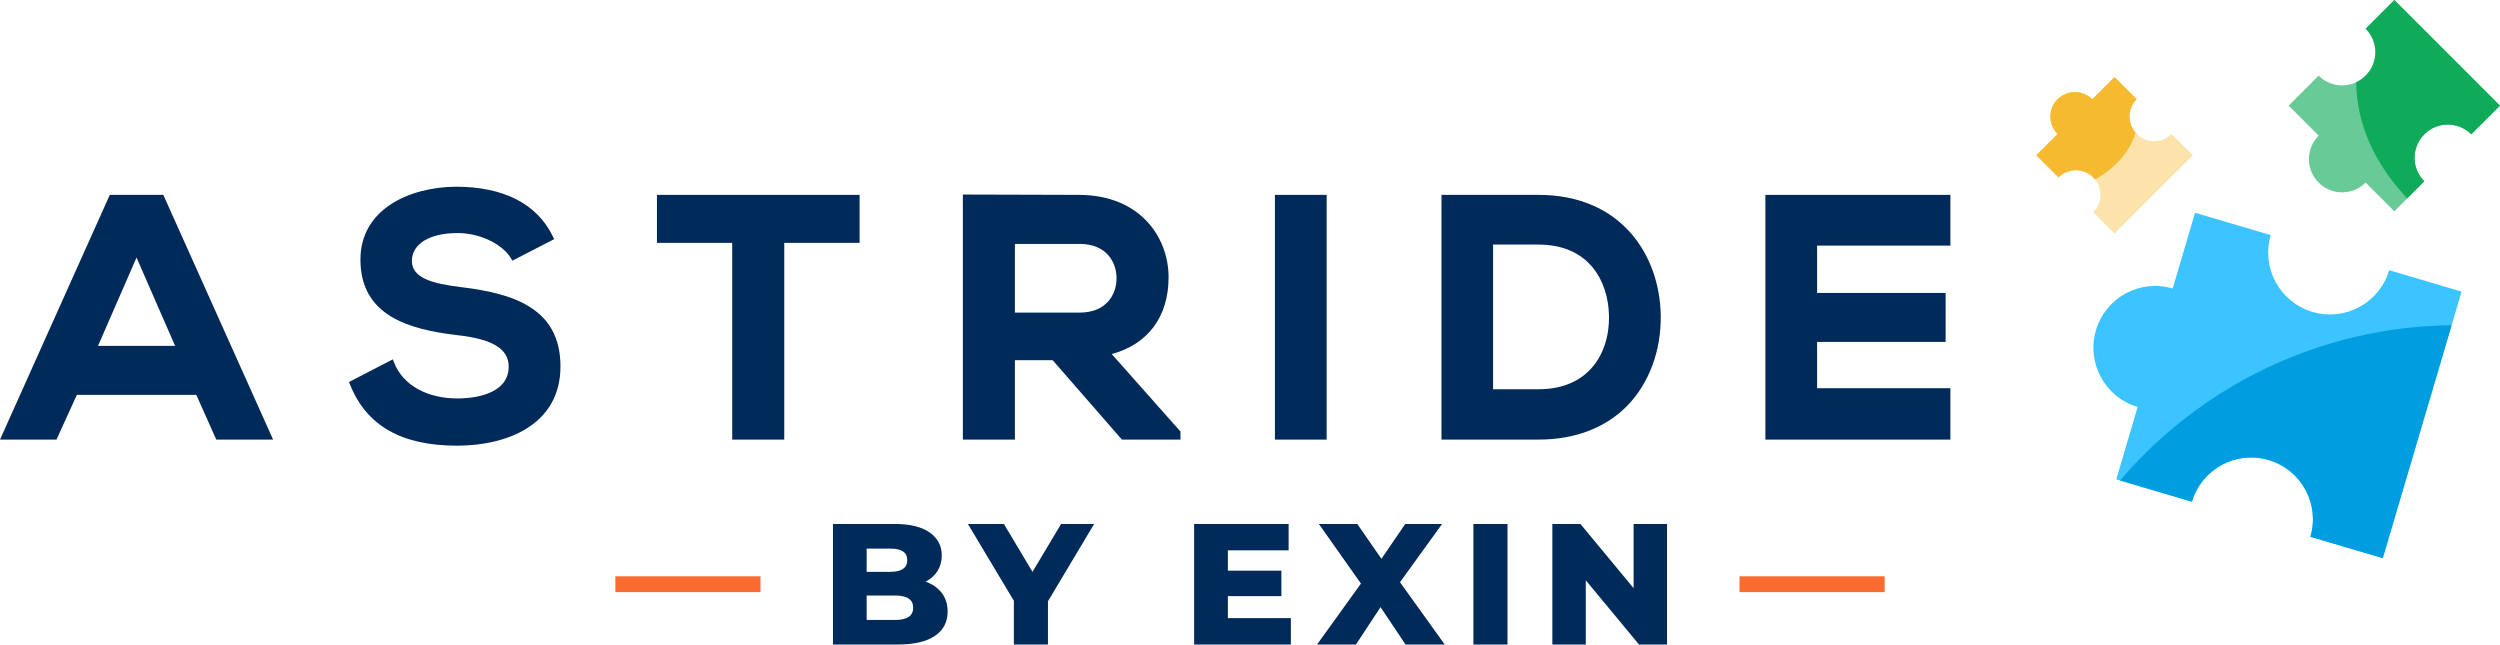
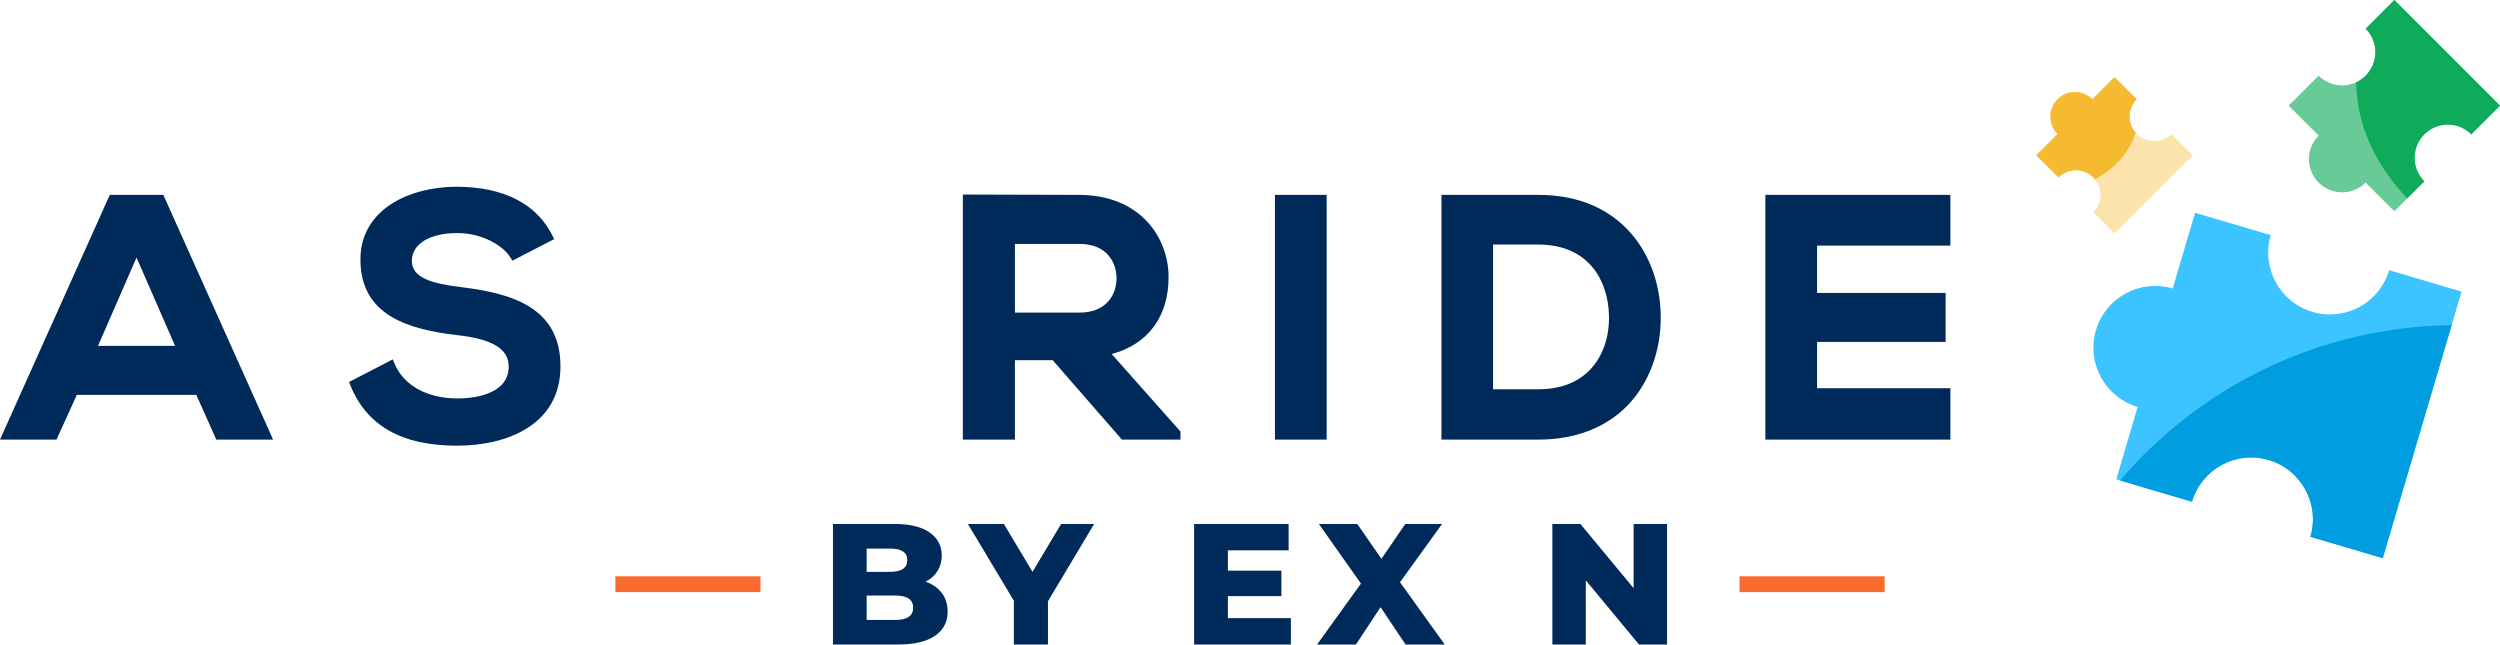
<svg xmlns="http://www.w3.org/2000/svg" viewBox="0 0 456.32 117.65">
  <defs>
    <style>.d{fill:#f96b2e;}.e{fill:#002a5a;}.f{fill:#68ca97;}.g{fill:#f5ba30;}.h{fill:#fbe3ab;}.i{fill:#009ee1;}.j{fill:#0fab5a;}.k{fill:#3bc4ff;}</style>
  </defs>
  <g id="a" />
  <g id="b">
    <g id="c">
      <g>
        <g>
          <g>
            <path class="k" d="M449.3,53.23l-1.81,6.13-12.57,42.52-13.21-3.9c1.77-5.98-1.65-12.25-7.61-14.01-5.97-1.77-12.24,1.64-14.01,7.61l-13.12-3.88-.69-.2,3.9-13.22c-5.97-1.77-9.38-8.04-7.61-14.01,1.77-5.98,8.04-9.38,14.01-7.61l4.08-13.82,13.81,4.08c-1.76,5.98,1.65,12.25,7.61,14.01,5.98,1.77,12.25-1.64,14.01-7.61l13.21,3.91Z" />
            <path class="h" d="M400.25,28.34l-14.29,14.28-3.88-3.88c1.64-1.64,1.75-4.22,.32-5.98-.09-.13-.21-.25-.32-.37-1.75-1.75-4.6-1.75-6.35,0l-4.06-4.05,3.88-3.88c-1.75-1.75-1.75-4.6,0-6.35s4.6-1.75,6.35,0l4.05-4.05,4.06,4.05c-1.68,1.68-1.75,4.36-.2,6.12,.06,.08,.13,.15,.2,.22,1.75,1.75,4.6,1.75,6.35,0l3.89,3.89Z" />
            <path class="f" d="M456.32,19.28l-5.24,5.24c-2.37-2.37-6.21-2.37-8.57,0-2.37,2.37-2.37,6.21,0,8.57l-3.12,3.12-2.36,2.36-5.24-5.24c-2.37,2.37-6.2,2.37-8.57,0s-2.37-6.21,0-8.57l-5.48-5.48,5.48-5.47c1.85,1.85,4.6,2.25,6.84,1.21,.62-.29,1.21-.7,1.73-1.21,2.37-2.37,2.37-6.21,0-8.57l5.24-5.24,19.29,19.28Z" />
          </g>
          <path class="i" d="M447.49,59.36l-12.57,42.52-13.21-3.9c1.77-5.98-1.65-12.25-7.61-14.01-5.97-1.77-12.24,1.64-14.01,7.61l-13.12-3.88c14.63-17.13,36.29-28.06,60.52-28.34Z" />
          <path class="j" d="M456.32,19.28l-5.24,5.24c-2.37-2.37-6.21-2.37-8.57,0-2.37,2.37-2.37,6.21,0,8.57l-3.12,3.12c-4.23-4.46-9.22-11.71-9.32-21.19,.62-.29,1.21-.7,1.73-1.21,2.37-2.37,2.37-6.21,0-8.57L437.04,0l19.28,19.28Z" />
          <path class="g" d="M389.82,24.23c-1,3.12-3.22,6.14-7.41,8.53-.09-.13-.21-.25-.32-.37-1.75-1.75-4.6-1.75-6.35,0l-4.06-4.05,3.88-3.88c-1.75-1.75-1.75-4.6,0-6.35s4.6-1.75,6.35,0l4.05-4.05,4.06,4.05c-1.68,1.67-1.74,4.35-.2,6.12Z" />
        </g>
        <g>
          <path class="e" d="M20.04,35.57L0,80.24H10.31l3.72-8.17h21.8l3.65,8.17h10.37L29.81,35.57h-9.77Zm11.92,27.56h-14.07l7.03-16.12,7.04,16.12Z" />
          <path class="e" d="M84.25,52.42c-5.45-.65-9.07-1.71-9.07-4.79s3.19-5.09,8.31-5.09c4.55,0,8.4,2.32,9.71,4.51l.32,.53,7.63-3.93-.29-.59c-2.88-5.87-8.98-8.98-17.63-8.98-8.68,.07-17.44,4.21-17.44,13.3,0,10.3,8.9,12.75,17.62,13.79,6.44,.69,9.44,2.51,9.44,5.72,0,5.42-7.12,5.84-9.3,5.84-5.62,0-9.95-2.41-11.58-6.46l-.27-.68-8,4.14,.23,.56c3.02,7.45,9.4,11.06,19.5,11.06,9.12,0,18.87-3.8,18.87-14.47s-8.68-13.31-18.05-14.46Z" />
-           <polygon class="e" points="119.91 44.33 133.65 44.33 133.65 80.24 143.15 80.24 143.15 44.33 156.9 44.33 156.9 35.57 119.91 35.57 119.91 44.33" />
          <path class="e" d="M213.3,50.6c0-7.19-5.09-14.96-16.27-15.03-3.44,0-6.87-.02-10.31-.03-3.44-.02-6.87-.03-10.31-.03h-.66v44.73h9.5v-14.49h6.9l12.63,14.49h10.69v-1.47l-12.55-14.15c6.61-1.77,10.38-6.82,10.38-14.02Zm-9.5,.19c0,2.89-1.77,6.27-6.77,6.27h-11.78v-12.54h11.78c4.99,0,6.77,3.38,6.77,6.27Z" />
          <rect class="e" x="232.71" y="35.57" width="9.44" height="44.67" />
          <path class="e" d="M280.8,35.57h-17.69v44.67h17.69c6.63,0,12.23-2.13,16.19-6.15,4.01-4.08,6.25-10.12,6.14-16.56h0c-.19-10.93-7.17-21.96-22.33-21.96Zm-8.26,9.07h8.25c9.25,0,12.72,6.64,12.89,12.85,.11,4.05-1.14,7.62-3.51,10.05-2.27,2.33-5.43,3.51-9.39,3.51h-8.25v-26.41h.01Z" />
          <polygon class="e" points="356 44.83 356 35.57 322.23 35.57 322.23 80.24 356 80.24 356 70.86 331.67 70.86 331.67 62.41 355.13 62.41 355.13 53.47 331.67 53.47 331.67 44.83 356 44.83" />
        </g>
      </g>
      <g>
        <g>
          <path class="e" d="M171.9,108.23c.71,.93,1.07,2.06,1.07,3.38,0,1.93-.78,3.41-2.33,4.46-1.55,1.05-3.79,1.57-6.72,1.57h-11.88v-22h11.25c2.81,0,4.94,.52,6.41,1.56s2.2,2.44,2.2,4.2c0,1.05-.26,1.98-.77,2.81-.51,.83-1.24,1.48-2.18,1.96,1.25,.44,2.23,1.13,2.95,2.06Zm-13.71-8.09v4.24h4.27c2.09,0,3.14-.71,3.14-2.14s-1.05-2.11-3.14-2.11h-4.27Zm8.49,10.79c0-1.49-1.09-2.23-3.27-2.23h-5.22v4.46h5.22c2.18,0,3.27-.75,3.27-2.23Z" />
          <path class="e" d="M191.28,109.75v7.89h-6.22v-7.98l-8.39-14.02h6.57l5.22,8.74,5.22-8.74h6.03l-8.43,14.11Z" />
          <path class="e" d="M235.62,112.83v4.81h-17.66v-22h17.25v4.81h-11.09v3.71h9.77v4.65h-9.77v4.02h11.5Z" />
          <path class="e" d="M256.55,117.64l-4.56-6.82-4.49,6.82h-7.1l8.01-11.12-7.67-10.87h7.01l4.4,6.35,4.34-6.35h6.72l-7.67,10.62,8.17,11.38h-7.16Z" />
-           <path class="e" d="M268.93,95.64h6.23v22h-6.22v-22h-.01Z" />
          <path class="e" d="M304.28,95.64v22h-5.12l-9.71-11.72v11.72h-6.1v-22h5.12l9.71,11.72v-11.72h6.1Z" />
        </g>
        <g>
          <rect class="d" x="112.32" y="105.19" width="26.49" height="2.89" />
          <rect class="d" x="317.51" y="105.19" width="26.49" height="2.89" />
        </g>
      </g>
    </g>
  </g>
</svg>